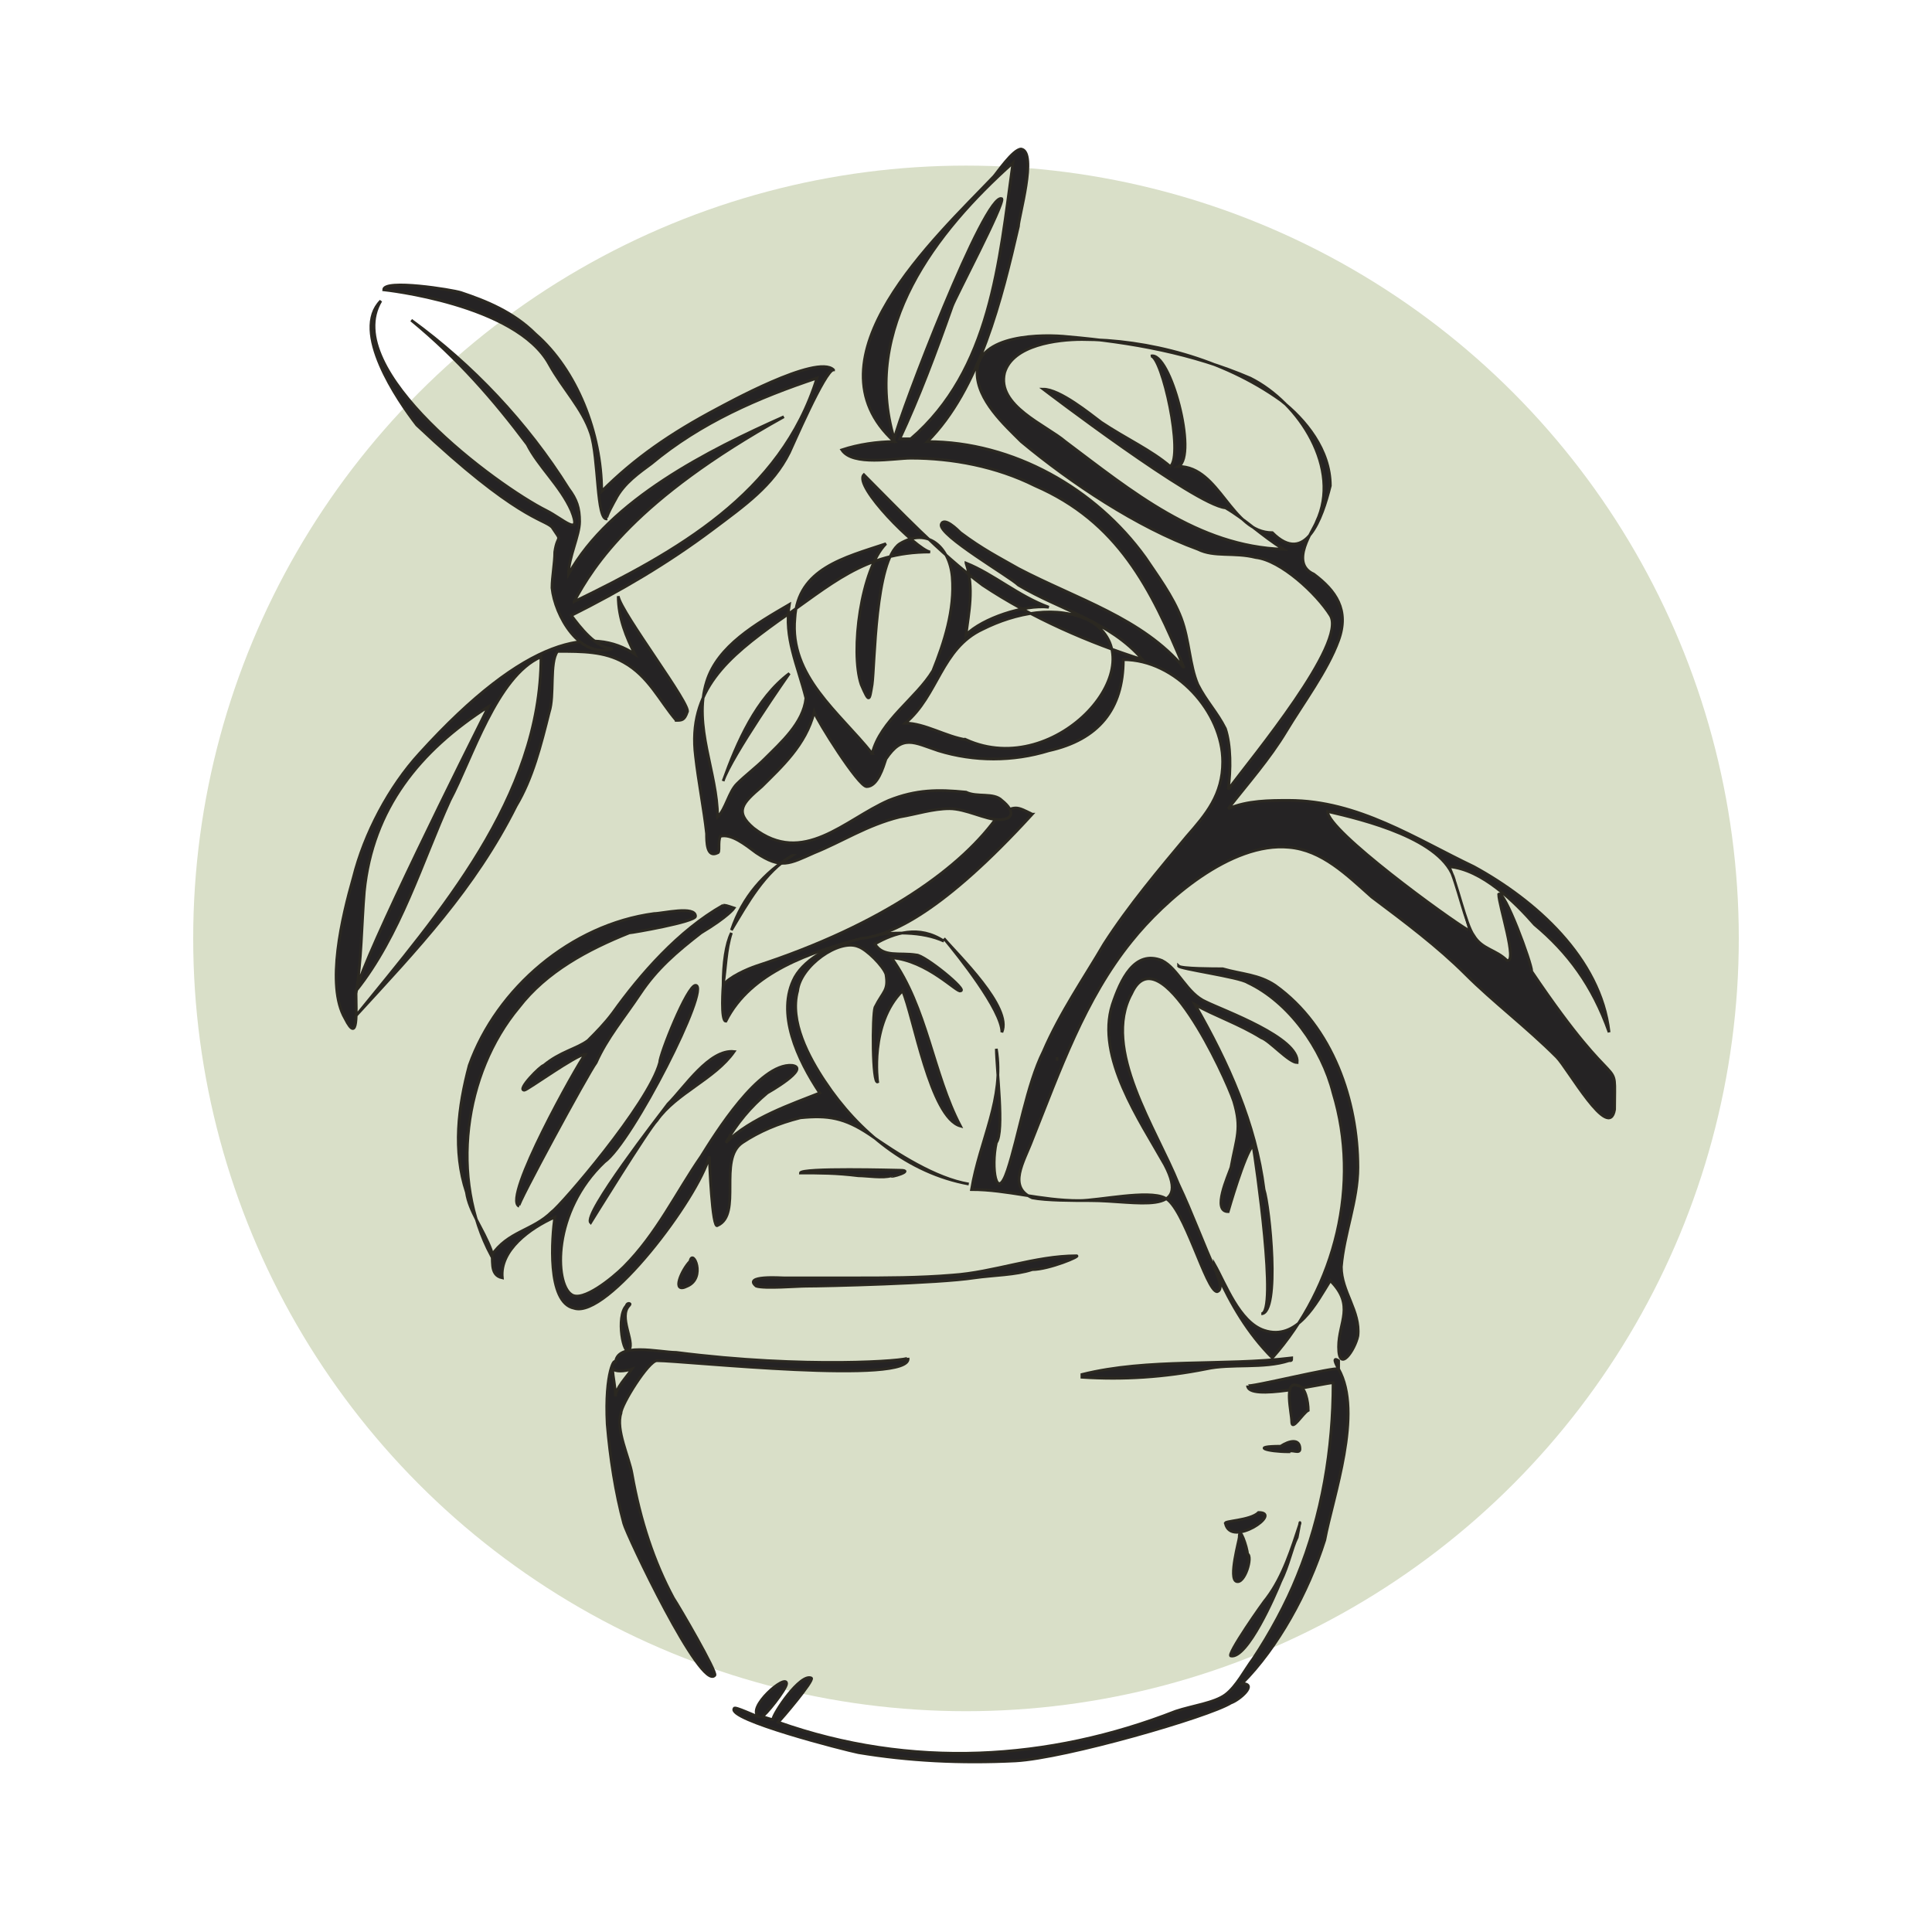
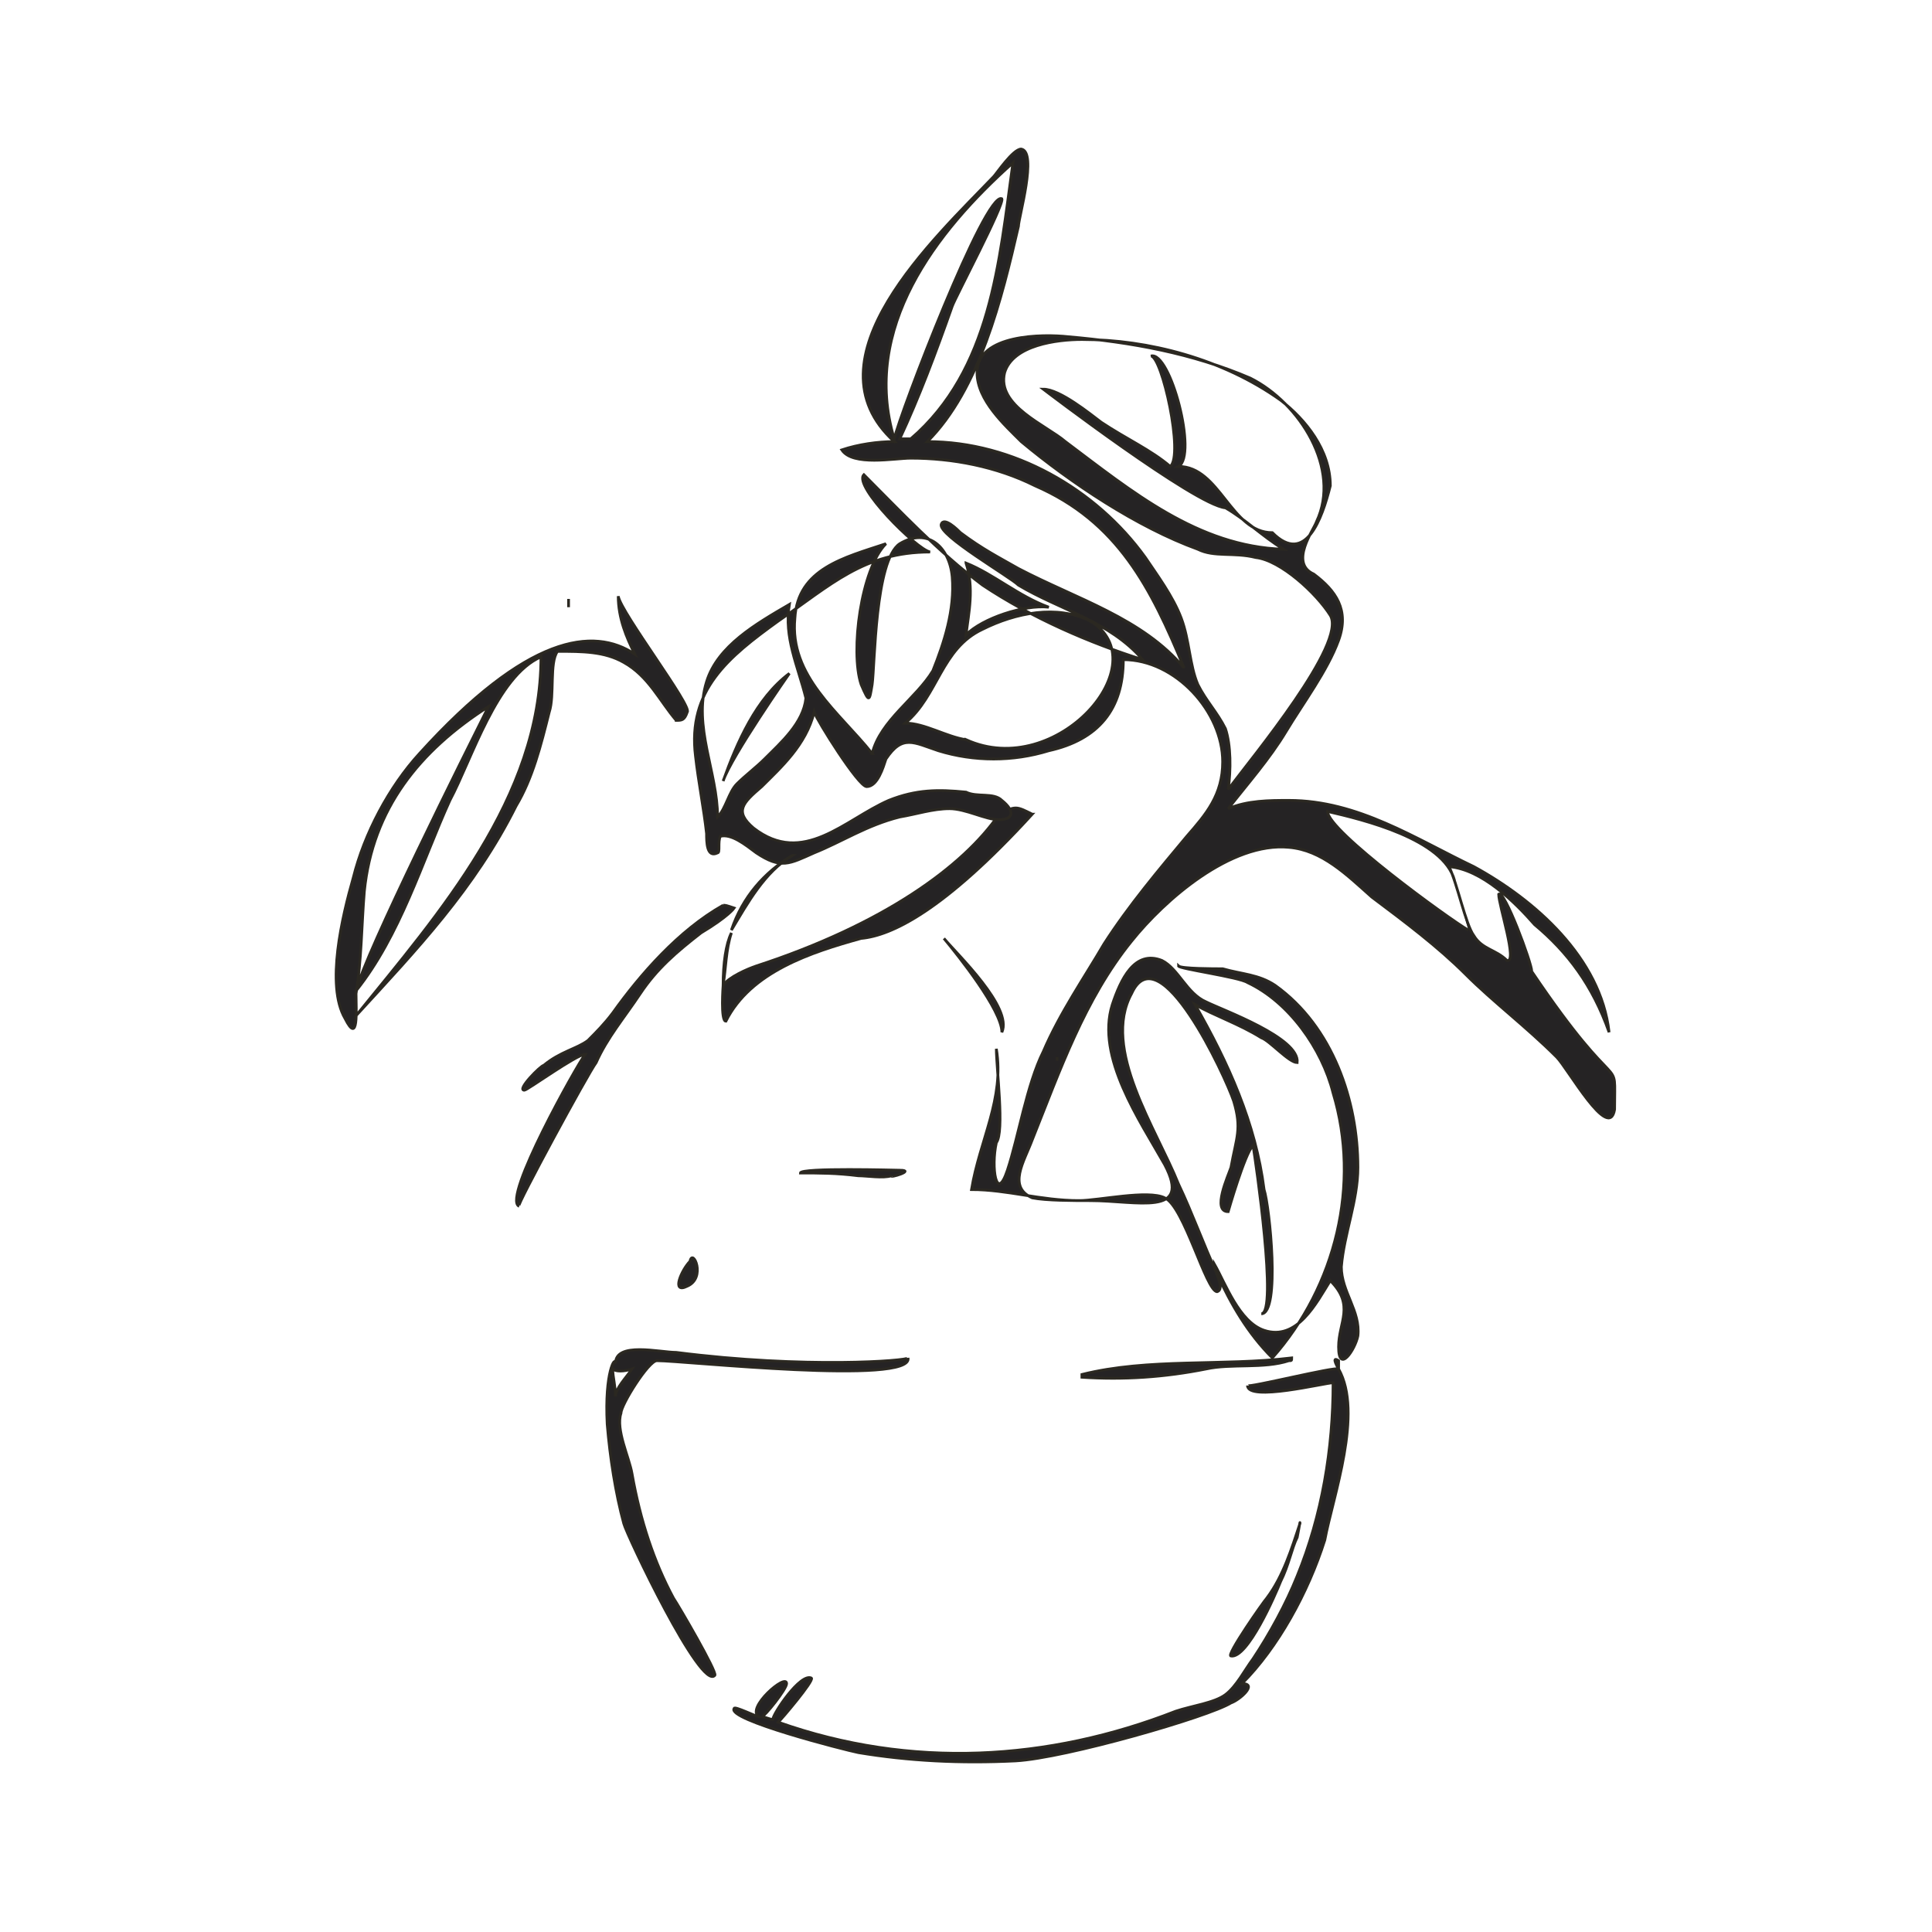
<svg xmlns="http://www.w3.org/2000/svg" width="70" height="70">
  <g transform="translate(7 5)" fill-rule="nonzero" fill="none">
-     <circle fill="#D9DFC8" cx="28" cy="29" r="28" />
    <g fill="#252324" stroke="#2B2821" stroke-width=".1">
      <path d="M41.5 44.6v-.3c-.3-.2 0 .3 0 .3-.1-.1-3.3.7-3.3.6 0 .6 2.8-.1 3.1-.1 0 2.4-.4 4.8-1.3 7-.4 1-1 2.1-1.6 3-.3.4-.6 1-1 1.3-.4.3-1.2.4-1.8.6-4.6 1.8-9.6 2.1-14.4.4.1-.1 1.3-1.5 1.2-1.6-.4-.2-1.4 1.3-1.4 1.5-.1 0-.3-.1-.4-.1.1 0 .9-1 .9-1.2 0-.4-1.5.9-1 1.2-.1 0-.9-.4-.9-.3-.3.4 4 1.5 4.5 1.6 1.8.3 3.7.4 5.7.3 1.8-.1 7-1.6 7.8-2.1.3-.1 1-.7.4-.7 1.3-1.3 2.4-3.3 3-5.2.3-1.6 1.4-4.6.5-6.2zM17.5 21.1c-.6-.7-1-1.6-1.9-2.1-.7-.4-1.5-.4-2.4-.4-.3.4-.1 1.6-.3 2.2-.3 1.2-.6 2.4-1.2 3.4-1.5 3-3.6 5.2-5.8 7.6 3-3.7 6.7-7.9 6.7-13-1.6.7-2.5 3.7-3.3 5.2-1 2.2-1.8 4.9-3.4 6.9.3-1.3 4-8.7 4.8-10.3-2.5 1.6-4.2 3.7-4.5 6.7-.1 1.2-.1 2.5-.3 3.7 0 .6.1 1.9-.4.9-.7-1.2-.1-3.7.3-5.1.4-1.6 1.3-3.3 2.4-4.5 3.9-4.3 6.3-4.6 7.8-3.6-.3-.6-.6-1.3-.6-2.1.1.6 2.7 4 2.5 4.2-.1.3-.2.3-.4.3zM21.6 19.4c-1.2.9-1.9 2.5-2.4 3.9.3-.9 2.4-3.9 2.4-3.9zM25.9 21.4s-.1 0 0 0c-.1 0-.1 0 0 0-.1 0 0 0 0 0zM25.9 21.4s-.1 0 0 0c-.1 0-.1 0 0 0-.1 0 0 0 0 0zM13.6 17h0v-.3.3zM13.6 17v-.3.3zM19.2 27.8c-1.6.9-3 2.5-4 3.9-.3.4-.6.7-.9 1-.4.3-1 .4-1.6.9-.1 0-1 .9-.7.9.1 0 1.9-1.3 2.2-1.3-.3.4-3 5.2-2.4 5.5-.1 0 2.5-4.8 2.8-5.2.4-.9 1-1.6 1.6-2.5.6-.9 1.3-1.5 2.2-2.2 1-.6 1.2-.9 1.2-.9-.3-.1-.3-.1-.4-.1z" />
-       <path d="M39.8 46.5c0 .4.4-.3.6-.4 0-.3-.1-.9-.4-.9-.5-.2-.2 1-.2 1.3zM23.2 8.4c-.3 0-1.5 2.8-1.6 3-.6 1.2-1.6 1.9-2.8 2.8-1.6 1.2-3.3 2.2-5.1 3.1.3.4.9 1.2 1.5 1.2-1.2.4-2.1-1.2-2.2-2.2 0-.4.1-.9.1-1.3.1-.7.3-.3-.1-.9-.3-.3-1.3-.3-4.9-3.7-.7-.9-2.4-3.4-1.3-4.5-1.5 2.5 4.2 6.7 6 7.6.6.3 1.3 1 .9 0-.4-.9-1.2-1.6-1.6-2.4C10.9 9.5 9.6 8 7.9 6.6c2.2 1.6 4.2 3.7 5.7 6.1.3.4.4.7.4 1.2s-.4 1.3-.4 1.9c1.5-2.7 5.1-4.5 7.8-5.7-5.4 3-6.9 5.4-7.6 6.7 0-.1 0-.1 0 0 3.7-1.8 7.5-3.9 8.8-8.1-2.1.7-4.2 1.6-6 3.1-.4.3-1 .7-1.3 1.3 0 0-.4.7-.3.7-.4.1-.3-2.2-.6-3.1-.3-.9-1-1.6-1.5-2.5-1.2-2.2-6-2.7-6-2.7 0-.4 2.5 0 2.8.1.9.3 1.9.7 2.7 1.5 1.5 1.3 2.4 3.6 2.4 5.7 1.2-1.2 2.5-2.1 4.2-3 .2-.1 3.6-2 4.2-1.4zM15.7 42.3c-.4.4-.1 1.9.1 1.6.2-.3-.4-1.2 0-1.6.1-.1-.1-.1-.1 0zM37.9 50.7c0 .1-.4 1.5-.1 1.6.3.1.6-.9.4-1 0-.2-.3-1.1-.3-.6z" />
-       <path d="M38.6 49.8c-.3.3-1.3.3-1.2.4.2.9 2.1-.4 1.2-.4zM32 40.5c-1.5 0-3 .6-4.5.7-1.2.1-2.4.1-3.6.1h-2.5c-.1 0-1.5-.1-1 .3.3.1 1.5 0 1.8 0 .7 0 4.8-.1 6.1-.3.7-.1 1.5-.1 2.1-.3.6 0 1.8-.5 1.6-.5zM39.7 47.6c.1-.1.4.1.4-.1 0-.4-.4-.3-.7-.1-1.1 0-.5.2.3.2zM17.2 35c-.3.4-3.1 4-2.8 4.3 0 0 2.1-3.4 2.4-3.7.7-1 2.1-1.5 2.8-2.5-.9-.1-1.8 1.3-2.4 1.9z" />
-       <path d="M22.9 34.2c-.6-.9-1.3-2.2-1-3.3.1-.9 1.5-1.9 2.2-1.6.3.1.9.7 1 1 .1.6-.1.6-.4 1.2-.1.3-.1 2.8.1 2.7 0 0-.3-2.1.9-3.3.4.9 1 4.6 2.1 4.9-1-1.9-1.2-4.3-2.5-6.1 1.3.1 2.4 1.3 2.5 1.2.3 0-1.3-1.3-1.6-1.3-.6-.1-1.2.1-1.5-.4.7-.4 1.6-.7 2.5-.1-1.5-.7-4.6-.1-5.4 1.3-.7 1.3.1 3 .9 4.2-1 .4-2.5.9-3.4 1.8.4-.7.9-1.3 1.5-1.8 0 0 1.6-.9.9-1-1.2-.1-2.8 2.5-3.3 3.3-.9 1.3-1.6 2.8-2.8 4-.4.4-1.5 1.3-1.9 1-.6-.4-.7-3 1.2-4.8 1-.7 3.9-6.4 3.3-6.4-.3 0-1.3 2.5-1.3 2.8-.4 1.5-3.6 5.2-3.9 5.4-.7.7-1.6.7-2.2 1.6-1.5-2.8-1-6.6 1-9 1-1.3 2.5-2.1 4-2.7.1 0 2.4-.4 2.4-.6 0-.4-1.2-.1-1.5-.1-3 .4-5.7 2.7-6.7 5.5-.4 1.5-.6 3.1-.1 4.6.1.7.6 1.3.9 2.1.1.3-.1.9.4 1-.1-1 1-1.8 1.9-2.2-.1.7-.3 3.1.7 3.3 1.2.4 4.5-4 4.9-5.5 0 .1.1 2.7.3 2.5.9-.4 0-2.4.9-3 .6-.4 1.3-.7 2.1-.9 1-.1 1.6 0 2.5.6 1 .7 2.4 1.6 3.6 1.8-2.2-.4-4-1.9-5.2-3.7z" />
      <path d="M30.4 24.5c-.6-.3-.6-.3-1.2 0-1.3 1.9-4.2 4-8.8 5.5-.3.1-1 .4-1.2.7 0 0-.1 1.3.1 1.3.9-1.8 3.1-2.5 4.9-3 1.1-.1 3-1 6.2-4.5z" />
      <path d="M48.5 30.2c0-.3-1-3-1.2-2.8 0 .4.7 2.5.3 2.4-.4-.4-.9-.4-1.2-.9-.3-.4-.6-1.9-.9-2.5 1.2.1 2.4 1.3 3.1 2.1 1.2 1 2.1 2.2 2.7 3.9-.3-2.7-2.7-4.8-4.9-6-2.1-1-4.2-2.4-6.7-2.4-.7 0-1.5 0-2.2.3.7-.9 1.5-1.8 2.1-2.8.6-1 1.5-2.2 1.9-3.3.4-1.1-.1-1.8-.9-2.4-.9-.4 0-1.6.1-1.9.9-1.9-.6-4.3-2.4-5.2-2.1-.9-4.3-1.3-6.6-1.5-.9-.1-3.3-.1-3.3 1.3 0 1 1 1.9 1.6 2.5 1.8 1.5 4.2 3.1 6.4 3.9.6.3 1.3.1 2.1.3.9.1 2.2 1.3 2.7 2.1.6 1-2.8 5.1-3.7 6.3.1-.7.1-1.6-.1-2.2-.3-.6-.7-1-1-1.6-.3-.7-.3-1.6-.6-2.4-.3-.8-.9-1.6-1.3-2.2-1.8-2.5-4.8-4.2-7.9-4.2 1.9-1.9 2.7-5.2 3.3-7.8 0-.3.7-2.7.1-2.8-.3 0-.9.9-1 1-2.1 2.2-6.9 6.6-3.6 9.6-.6 0-1.3.1-1.9.3.4.6 1.9.3 2.5.3 1.5 0 3.1.3 4.5 1 3 1.3 4.2 3.7 5.4 6.6-1.5-1.8-3.9-2.5-6-3.6-.7-.4-1.3-.7-2.1-1.3-.1-.1-.6-.6-.7-.3-.1.4 2.5 1.9 2.8 2.2 1.5.9 3.3 1.3 4.5 2.7-1.9-.6-4-1.5-5.8-2.7-1.6-1.2-3-2.7-4.3-4-.4.4 1.9 2.7 2.4 2.8-2.4 0-3.6 1.2-5.5 2.5-1.8 1.3-3.3 2.5-3 4.9.1.9.3 1.9.4 2.8 0 .3 0 .9.4.7.1 0 0-.4.1-.6.4-.1.9.3 1.3.6.9.6 1.2.4 2.1 0 1-.4 1.9-1 3.1-1.3.6-.1 1.2-.3 1.8-.3.6 0 1.3.4 1.8.4s.6-.3.1-.7c-.3-.3-.9-.1-1.3-.3-1-.1-1.8-.1-2.8.3-1.6.7-3.1 2.4-4.9 1-.7-.6-.4-.9.3-1.5.7-.7 1.6-1.5 1.9-2.7.1.3 1.6 2.7 1.9 2.7.4 0 .6-.7.7-1 .6-.9 1-.6 1.9-.3 1.3.4 2.7.4 4 0 1.8-.4 2.7-1.5 2.7-3.3 1.9 0 3.6 1.9 3.6 3.7 0 1.2-.6 1.9-1.3 2.7-1 1.2-2.1 2.5-3 3.9-.7 1.2-1.6 2.5-2.2 3.9-.6 1.2-.9 3.1-1.3 4.3-.4 1.2-.6-.1-.4-1 .3-.4 0-2.7 0-3.4.3 1.8-.6 3.3-.9 5.1 1.3 0 2.5.4 3.9.4.7 0 2.5-.4 3.1-.1.7.3 1.5 3.4 1.9 3.4.3-.1-.1-.7-.1-1 .4.7.9 2.1 1.8 2.4 1.2.4 1.9-1 2.4-1.8.9.9.3 1.5.3 2.4 0 1 .6.1.7-.4.1-.9-.6-1.6-.6-2.5.1-1.2.6-2.4.6-3.6 0-2.4-.9-5.1-3-6.6-.6-.4-1.2-.4-1.9-.6-.3 0-1.5 0-1.6-.1 0 .1 2.2.4 2.5.6 1.5.7 2.7 2.4 3.1 4 1 3.3.1 7-2.2 9.6-1.8-1.8-2.4-4.2-3.4-6.3-.8-2-2.8-4.9-1.7-6.9 1-2.2 3.4 3 3.7 3.9.3 1 .1 1.3-.1 2.4-.1.3-.7 1.6-.1 1.6 0 0 .6-2.1.9-2.4.1.6.9 6.1.3 6.1.7 0 .3-3.9.1-4.5-.3-2.4-1.3-4.6-2.5-6.7.7.4 1.6.7 2.4 1.2.3.1 1 .9 1.3.9.1-.9-2.7-1.9-3.3-2.2-.7-.3-1-1.2-1.6-1.5-1-.4-1.5.7-1.8 1.6-.6 1.9 1 4.2 1.9 5.8 1 1.9-1 1.3-2.7 1.3-.6 0-1.6 0-2.1-.1-.9-.4-.3-1.3 0-2.1 1-2.5 1.9-5.1 3.6-7.2 1.2-1.5 3.6-3.6 5.7-3.4 1.2.1 2.1 1 3 1.8 1.2.9 2.4 1.8 3.4 2.8 1 1 2.2 1.9 3.3 3 .4.4 1.9 3.1 2.1 1.9 0-2.2.3-.1-3-5zm-9.4-15.9c-1.5 0-1.9-2.4-3.4-2.4.7-.4-.3-4.2-1-4 .4 0 1.2 3.6.7 4-.7-.6-1.6-1-2.5-1.6-.4-.3-1.5-1.2-2.1-1.2 0 0 5.5 4.2 6.6 4.3.7.4 1.3 1 2.1 1.5-3.1-.1-5.5-2.1-7.9-3.9-.7-.6-2.5-1.3-2.2-2.5.3-1 1.9-1.2 2.8-1.2 2.4 0 5.1.7 7.2 2.2.9.7 1.8 1.8 1.8 3.1-.3 1.2-.9 2.9-2.1 1.7zM26 10.9h-.4c.7-1.5 1.3-3.1 1.9-4.8.1-.3 1.9-3.7 1.8-3.9-.6-.3-3.7 7.8-3.9 8.7-1.2-4 1.5-7.5 4.3-10-.5 3.6-.8 7.5-3.7 10zm2 4.5c1 .4 1.9 1.2 3 1.6-.9-.1-2.4.4-3 1 .1-.8.3-1.7 0-2.6zm-5.8 4.9c-.1.9-.9 1.6-1.5 2.2-.3.3-.7.6-1 .9-.3.3-.4.9-.7 1.2 0-1.6-.9-3.3-.4-4.9.4-1.3 1.8-2.1 3-2.8-.2 1.2.3 2.2.6 3.4zm2.4 2c-1.2-1.5-3-2.8-2.8-4.9.1-1.8 1.8-2.2 3.3-2.7-.9.9-1.3 3.9-.9 5.1.3.7.3.6.4 0 .1-.7.1-4.5 1-5.1 1-.6 1.8.1 1.9 1.2.1 1.2-.3 2.4-.7 3.4-.6 1-1.9 1.8-2.2 3zm3.4-.5c-.7-.1-1.5-.6-2.2-.6 1.2-1 1.3-2.7 2.8-3.4 1.2-.6 2.7-.9 3.9-.3 2.5 1.5-1.2 5.8-4.5 4.3zm18.2 6.9c-.7-.4-5.1-3.6-5.1-4.3 1.3.3 4.2 1 4.6 2.5M25.6 37.4c-.1 0-3.6-.1-3.6.1.7 0 1.3 0 2.1.1.3 0 .9.1 1.2 0-.1.1.9-.2.3-.2z" />
-       <path d="M29.3 32.4c.4-.9-1.6-2.8-2.1-3.4.5.6 2.1 2.6 2.1 3.4zM21.7 26c-.1 0-.1 0 0 0-1 .6-1.8 1.5-2.2 2.7.6-1 1.2-2.1 2.2-2.7zM19.2 30.7c.1-.6.1-1.3.3-1.9-.2.4-.3 1.1-.3 1.9zM17.5 44c-.6 0-2.2-.4-2.2.4 0-.3-.4.3-.3 2.2.1 1.2.3 2.5.6 3.6.1.4 2.8 6.1 3.3 5.5.1-.1-1.3-2.5-1.5-2.8-.7-1.3-1.2-2.8-1.5-4.5-.1-.6-.6-1.6-.4-2.2 0-.3 1-1.9 1.3-1.9 1 0 9.3.9 9.1-.1 0 .1-3.7.4-8.4-.2zm-2.2 1.6c0-.4-.1-.7-.1-1 .1.1.4.1.7 0-.2.3-.6.7-.6 1zM40.1 50.2c-.3.9-.6 1.9-1.2 2.7-.1.1-1.5 2.1-1.3 2.1.6.1 1.6-2.2 1.8-2.7.3-.6.4-1.2.6-1.6.1-.5.1-.6.1-.5zM18 40.7c-.3.3-.7 1.2-.1.9.7-.3.2-1.4.1-.9zM39.7 44.3h0c.1 0 .1 0 .1-.1-2.5.3-5.2 0-7.6.6v.1c1.5.1 3 0 4.5-.3.9-.2 2.1 0 3-.3zM31.3 33.3s0 .2 0 0c0 .2 0 0 0 0z" />
+       <path d="M29.3 32.4c.4-.9-1.6-2.8-2.1-3.4.5.6 2.1 2.6 2.1 3.4zM21.7 26c-.1 0-.1 0 0 0-1 .6-1.8 1.5-2.2 2.7.6-1 1.2-2.1 2.2-2.7zM19.2 30.7c.1-.6.1-1.3.3-1.9-.2.4-.3 1.1-.3 1.9zM17.5 44c-.6 0-2.2-.4-2.2.4 0-.3-.4.3-.3 2.2.1 1.2.3 2.5.6 3.6.1.4 2.8 6.1 3.3 5.5.1-.1-1.3-2.5-1.5-2.8-.7-1.3-1.2-2.8-1.5-4.5-.1-.6-.6-1.6-.4-2.2 0-.3 1-1.9 1.3-1.9 1 0 9.3.9 9.1-.1 0 .1-3.7.4-8.4-.2zm-2.2 1.6c0-.4-.1-.7-.1-1 .1.1.4.1.7 0-.2.3-.6.7-.6 1zM40.1 50.2c-.3.9-.6 1.9-1.2 2.7-.1.1-1.5 2.1-1.3 2.1.6.1 1.6-2.2 1.8-2.7.3-.6.4-1.2.6-1.6.1-.5.1-.6.1-.5zM18 40.7c-.3.3-.7 1.2-.1.9.7-.3.2-1.4.1-.9zM39.7 44.3h0c.1 0 .1 0 .1-.1-2.5.3-5.2 0-7.6.6v.1c1.5.1 3 0 4.5-.3.9-.2 2.1 0 3-.3zM31.3 33.3s0 .2 0 0c0 .2 0 0 0 0" />
    </g>
  </g>
</svg>